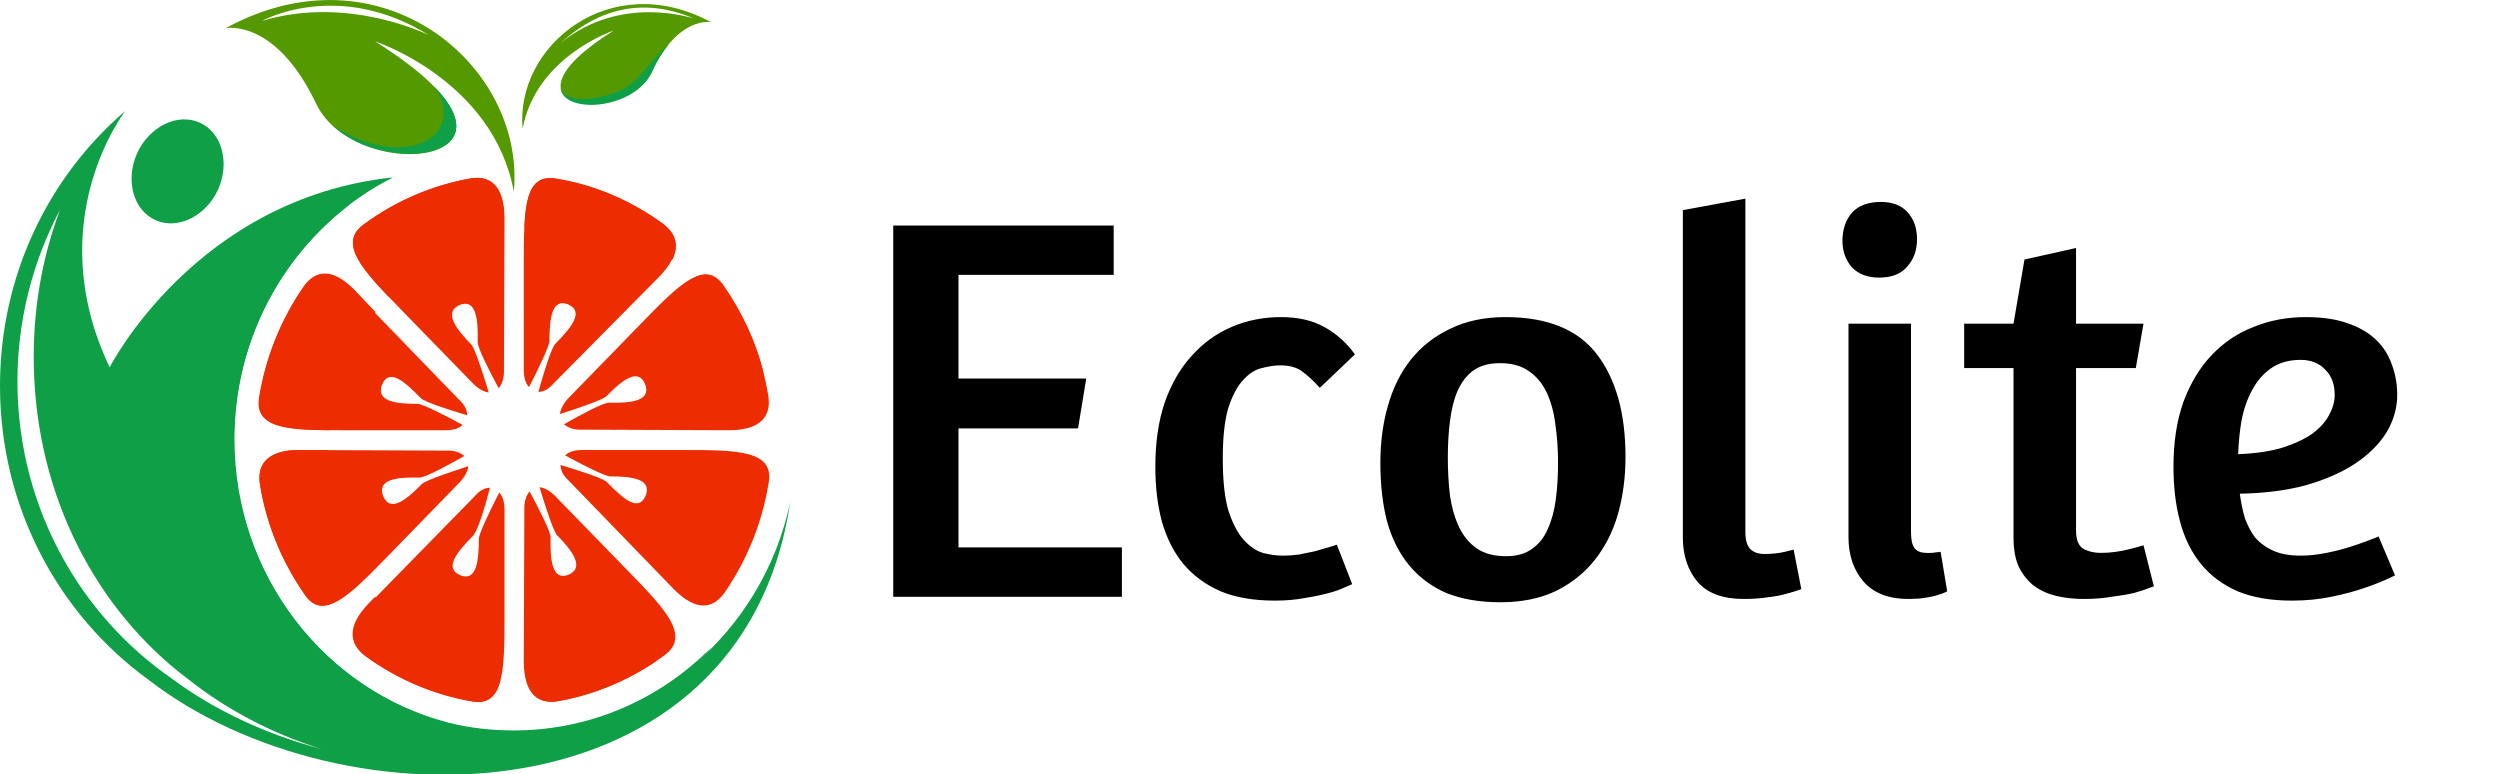
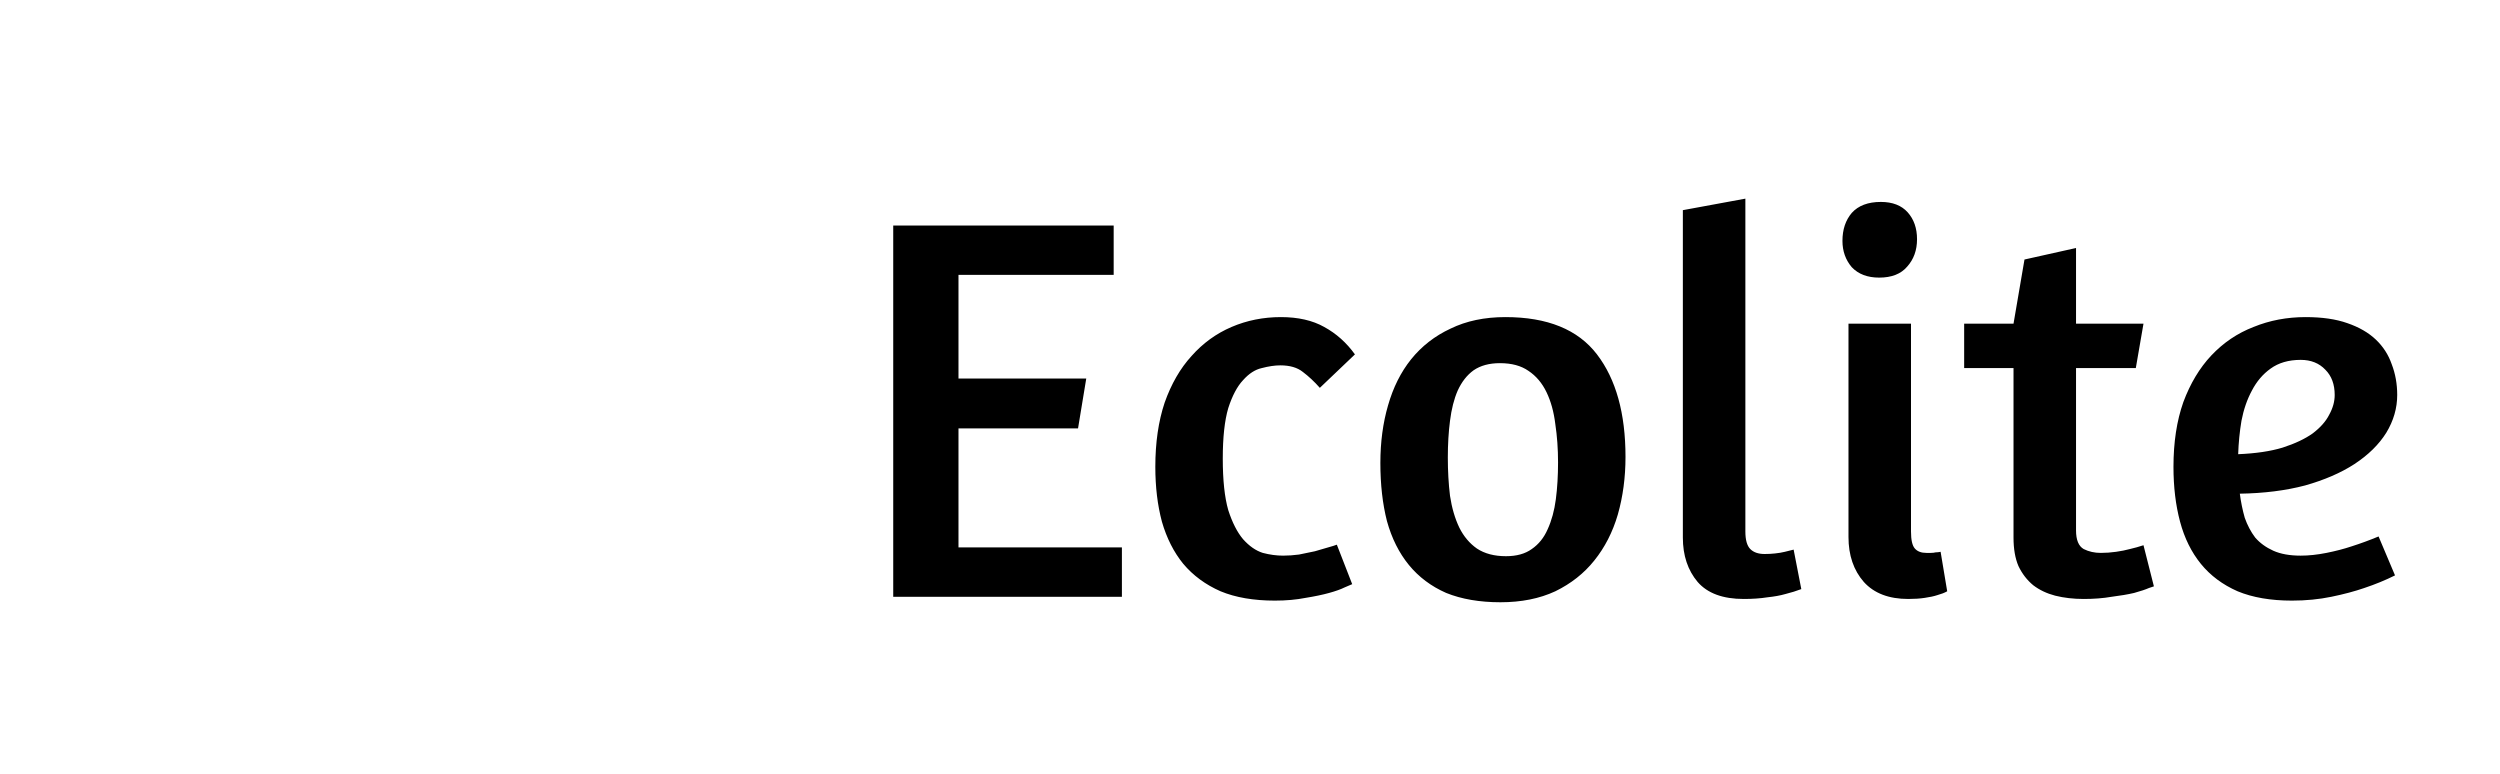
<svg xmlns="http://www.w3.org/2000/svg" width="155" height="48" viewBox="0 0 155 48" fill="none">
  <g clip-path="url(#clip0_108_31)">
    <path fill-rule="evenodd" clip-rule="evenodd" d="M32.474 16.384C32.474 18.576 32.474 20.768 32.474 22.923C32.474 23.406 32.582 23.777 32.799 24C33.414 22.811 34.065 21.436 34.065 21.139C34.065 19.765 34.209 18.464 35.222 18.873C36.234 19.319 35.439 20.285 34.426 21.325C34.173 21.585 33.739 23.034 33.378 24.297C33.667 24.297 33.992 24.149 34.282 23.814L40.863 17.164C42.346 15.641 42.057 14.563 41.08 13.858C39.127 12.446 36.885 11.48 34.463 11.071C32.51 10.737 32.474 13.04 32.474 16.384Z" fill="#ED2C01" />
    <path fill-rule="evenodd" clip-rule="evenodd" d="M39.779 20.025C38.26 21.585 36.777 23.108 35.258 24.669C34.933 25.003 34.752 25.375 34.716 25.672C35.981 25.263 37.392 24.78 37.609 24.557C38.549 23.591 39.562 22.774 39.995 23.814C40.393 24.855 39.164 25.003 37.754 24.966C37.392 24.966 36.09 25.672 34.969 26.303C35.186 26.489 35.511 26.638 35.945 26.638L45.203 26.675C47.264 26.675 47.843 25.709 47.626 24.483C47.228 22.068 46.288 19.765 44.841 17.684C43.684 16.049 42.093 17.647 39.779 20.025Z" fill="#ED2C01" />
    <path fill-rule="evenodd" clip-rule="evenodd" d="M42.455 27.901C40.321 27.901 38.187 27.901 36.09 27.901C35.62 27.901 35.258 28.012 35.041 28.235C36.198 28.867 37.536 29.536 37.826 29.536C39.164 29.536 40.429 29.684 40.032 30.724C39.598 31.765 38.657 30.947 37.645 29.907C37.392 29.647 35.981 29.201 34.752 28.83C34.752 29.127 34.897 29.461 35.222 29.759L41.731 36.483C43.214 38.006 44.263 37.709 44.95 36.706C46.324 34.7 47.264 32.396 47.662 29.907C47.987 27.938 45.745 27.901 42.455 27.901Z" fill="#ED2C01" />
    <path fill-rule="evenodd" clip-rule="evenodd" d="M38.947 35.406C37.428 33.845 35.945 32.322 34.426 30.762C34.101 30.427 33.739 30.241 33.45 30.204C33.848 31.505 34.318 32.954 34.535 33.176C35.475 34.142 36.271 35.183 35.258 35.629C34.246 36.037 34.101 34.774 34.137 33.325C34.137 32.954 33.45 31.616 32.835 30.464C32.654 30.687 32.51 31.022 32.51 31.468L32.474 40.978C32.474 43.096 33.414 43.69 34.607 43.468C36.958 43.059 39.2 42.093 41.225 40.607C42.816 39.418 41.261 37.783 38.947 35.406Z" fill="#ED2C01" />
    <path fill-rule="evenodd" clip-rule="evenodd" d="M31.281 38.155C31.281 35.963 31.281 33.771 31.281 31.616C31.281 31.133 31.172 30.762 30.955 30.539C30.341 31.728 29.69 33.102 29.69 33.399C29.69 34.774 29.545 36.074 28.532 35.666C27.52 35.22 28.316 34.254 29.328 33.214C29.617 32.916 30.051 31.505 30.377 30.241C30.087 30.241 29.762 30.39 29.473 30.724L22.927 37.412C21.445 38.935 21.734 40.012 22.71 40.718C24.663 42.13 26.905 43.096 29.328 43.505C31.245 43.802 31.281 41.536 31.281 38.155Z" fill="#ED2C01" />
    <path fill-rule="evenodd" clip-rule="evenodd" d="M23.976 34.551C25.495 32.991 26.977 31.468 28.496 29.907C28.822 29.573 29.003 29.201 29.039 28.904C27.773 29.313 26.363 29.796 26.146 30.019C25.206 30.985 24.193 31.802 23.759 30.762C23.361 29.721 24.591 29.573 26.001 29.61C26.363 29.61 27.665 28.904 28.785 28.272C28.569 28.087 28.243 27.938 27.809 27.938L18.552 27.901C16.49 27.901 15.912 28.867 16.129 30.093C16.526 32.508 17.467 34.811 18.913 36.892C20.034 38.526 21.662 36.929 23.976 34.551Z" fill="#ED2C01" />
    <path fill-rule="evenodd" clip-rule="evenodd" d="M21.264 26.675C23.397 26.675 25.531 26.675 27.628 26.675C28.098 26.675 28.46 26.564 28.677 26.341C27.52 25.709 26.182 25.04 25.892 25.04C24.555 25.04 23.289 24.892 23.687 23.851C24.12 22.811 25.061 23.628 26.073 24.669C26.326 24.929 27.737 25.375 28.966 25.746C28.966 25.449 28.822 25.114 28.496 24.817L21.987 18.093C20.504 16.57 19.456 16.867 18.768 17.87C17.394 19.876 16.454 22.18 16.056 24.669C15.767 26.638 18.009 26.675 21.264 26.675Z" fill="#ED2C01" />
    <path fill-rule="evenodd" clip-rule="evenodd" d="M24.807 19.133C26.326 20.694 27.809 22.217 29.328 23.777C29.653 24.111 30.015 24.297 30.304 24.334C29.906 23.034 29.436 21.585 29.219 21.362C28.279 20.396 27.483 19.356 28.496 18.91C29.508 18.502 29.653 19.765 29.617 21.214C29.617 21.585 30.304 22.923 30.919 24.074C31.099 23.851 31.244 23.517 31.244 23.071L31.28 13.56C31.28 11.443 30.34 10.848 29.147 11.071C26.796 11.48 24.554 12.446 22.529 13.932C20.938 15.121 22.493 16.755 24.807 19.133Z" fill="#ED2C01" />
-     <path fill-rule="evenodd" clip-rule="evenodd" d="M12.621 7.728C13.922 8.508 14.248 10.44 13.38 12.037C12.476 13.635 10.704 14.303 9.402 13.523C8.1 12.743 7.775 10.811 8.643 9.214C9.547 7.616 11.319 6.947 12.621 7.728ZM11.644 42.093C6.003 37.858 2.242 30.762 2.097 22.663C2.025 19.245 2.604 15.975 3.725 13.003C1.989 16.272 1.013 20.062 1.085 24.074C1.23 31.579 4.99 38.155 10.632 42.056C13.272 44.025 16.454 45.511 19.925 46.44C16.852 45.474 14.031 43.988 11.644 42.093ZM14.537 27.232C14.537 20.099 18.551 13.932 24.373 10.997C12.114 12.297 6.799 22.774 6.799 22.774C2.459 13.672 7.775 6.873 7.775 6.873C3.001 10.96 0 17.09 0 23.926C0 31.43 3.616 38.081 9.185 42.13C21.264 51.492 46.071 51.046 49 31.096C47.3 39.232 40.285 45.325 31.859 45.325C30.449 45.325 29.111 45.176 27.809 44.842C20.179 42.836 14.537 35.703 14.537 27.232Z" fill="#0F9F46" />
    <path fill-rule="evenodd" clip-rule="evenodd" d="M31.027 42.167C27.881 41.387 25.169 39.529 23.252 37.003L22.89 37.375C21.408 38.898 21.697 39.975 22.673 40.681C24.626 42.093 26.868 43.059 29.291 43.468C30.267 43.653 30.774 43.133 31.027 42.167ZM22.529 35.963C21.118 33.734 20.323 31.059 20.323 28.198C20.323 28.087 20.323 27.975 20.323 27.901H18.551C16.49 27.901 15.911 28.867 16.128 30.093C16.526 32.508 17.466 34.811 18.913 36.892C19.78 38.155 20.974 37.449 22.529 35.963ZM16.092 24.632C15.803 26.452 17.611 26.638 20.395 26.675C20.684 23.926 21.733 21.436 23.288 19.356L22.023 18.019C20.54 16.495 19.491 16.793 18.804 17.796C17.43 19.802 16.49 22.142 16.092 24.632ZM22.529 13.932C21.118 14.972 22.203 16.421 24.084 18.39C25.964 16.347 28.459 14.861 31.244 14.192V13.56C31.244 11.443 30.304 10.848 29.11 11.071C26.796 11.517 24.518 12.446 22.529 13.932ZM44.841 17.684C44.371 17.015 43.792 16.867 43.141 17.164C45.022 18.762 46.504 20.842 47.372 23.257C46.902 21.251 46.034 19.393 44.841 17.684ZM34.426 11.071C32.98 10.848 32.618 12 32.51 14.006C33.088 13.932 33.667 13.895 34.282 13.895C36.994 13.895 39.525 14.675 41.695 16.087C42.165 15.121 41.803 14.415 41.08 13.858C39.127 12.446 36.885 11.443 34.426 11.071ZM40.863 40.867C38.91 41.944 36.668 42.539 34.282 42.539C33.739 42.539 33.233 42.502 32.727 42.464C33.088 43.356 33.811 43.616 34.643 43.468C36.813 43.059 38.946 42.204 40.863 40.867Z" fill="#ED2C01" />
-     <path fill-rule="evenodd" clip-rule="evenodd" d="M27.809 44.805C20.179 42.836 14.501 35.703 14.501 27.232C14.537 21.251 17.358 15.975 21.698 12.669C16.49 15.827 13.019 21.659 13.019 28.31C13.019 38.341 20.938 46.477 30.702 46.477C36.054 46.477 40.9 44.025 44.118 40.124C40.972 43.319 36.633 45.288 31.859 45.288C30.485 45.288 29.111 45.139 27.809 44.805Z" fill="#0F9F46" />
    <path fill-rule="evenodd" clip-rule="evenodd" d="M34.752 2.675C35.837 1.709 38.73 -0.706 43.033 1.152C42.997 1.152 38.513 -0.409 34.752 2.675ZM44.082 1.375C44.082 1.375 42.057 0.966 40.429 4.421C38.802 7.876 30.123 6.873 38.043 1.895C38.043 1.895 33.233 3.492 32.401 7.988C31.931 2.861 37.826 -2.006 44.082 1.375Z" fill="#549900" />
    <path fill-rule="evenodd" clip-rule="evenodd" d="M41.478 2.749C41.117 3.158 40.755 3.715 40.429 4.458C39.308 6.836 34.933 7.096 34.752 5.461C35.186 6.687 37.753 5.981 38.621 5.536C39.742 4.941 40.032 4.012 41.478 2.749Z" fill="#0F9F46" />
    <path fill-rule="evenodd" clip-rule="evenodd" d="M16.237 1.3C16.237 1.3 20.938 -1.337 26.616 2.192C26.616 2.192 21.625 -0.334 16.237 1.3ZM13.995 1.746C13.995 1.746 17.069 1.115 19.6 6.427C22.132 11.74 35.367 10.18 23.253 2.563C23.253 2.563 30.594 4.978 31.859 11.889C32.583 4.012 23.578 -3.492 13.995 1.746Z" fill="#549900" />
    <path fill-rule="evenodd" clip-rule="evenodd" d="M20.612 7.765C23.867 10.811 31.389 9.882 26.905 5.35C29.038 8.248 25.277 10.811 20.612 7.765Z" fill="#0F9F46" />
  </g>
  <g filter="url(#filter0_d_108_31)">
    <path d="M55.38 13.982H69.048V17.042H59.426V23.468H67.348L66.838 26.562H59.426V33.94H69.558V37H55.38V13.982ZM81.83 24.046C81.49 23.661 81.138 23.332 80.776 23.06C80.436 22.788 79.971 22.652 79.382 22.652C79.042 22.652 78.656 22.709 78.226 22.822C77.818 22.913 77.432 23.162 77.07 23.57C76.707 23.955 76.401 24.533 76.152 25.304C75.925 26.075 75.812 27.117 75.812 28.432C75.812 29.769 75.925 30.835 76.152 31.628C76.401 32.399 76.707 32.999 77.07 33.43C77.455 33.861 77.863 34.144 78.294 34.28C78.724 34.393 79.144 34.45 79.552 34.45C79.869 34.45 80.198 34.427 80.538 34.382C80.878 34.314 81.206 34.246 81.524 34.178C81.841 34.087 82.113 34.008 82.34 33.94C82.589 33.872 82.77 33.815 82.884 33.77L83.836 36.218C83.768 36.241 83.609 36.309 83.36 36.422C83.133 36.535 82.816 36.649 82.408 36.762C82 36.875 81.512 36.977 80.946 37.068C80.379 37.181 79.744 37.238 79.042 37.238C77.727 37.238 76.605 37.045 75.676 36.66C74.746 36.252 73.976 35.685 73.364 34.96C72.774 34.235 72.332 33.362 72.038 32.342C71.766 31.322 71.63 30.189 71.63 28.942C71.63 27.446 71.822 26.12 72.208 24.964C72.616 23.808 73.171 22.845 73.874 22.074C74.576 21.281 75.404 20.68 76.356 20.272C77.308 19.864 78.328 19.66 79.416 19.66C80.481 19.66 81.376 19.864 82.102 20.272C82.85 20.68 83.484 21.247 84.006 21.972L81.83 24.046ZM93.335 19.66C95.942 19.66 97.834 20.431 99.013 21.972C100.192 23.513 100.781 25.633 100.781 28.33C100.781 29.599 100.622 30.789 100.305 31.9C99.988 32.988 99.5 33.94 98.843 34.756C98.208 35.549 97.404 36.184 96.429 36.66C95.454 37.113 94.321 37.34 93.029 37.34C91.737 37.34 90.615 37.147 89.663 36.762C88.734 36.354 87.963 35.776 87.351 35.028C86.739 34.28 86.286 33.373 85.991 32.308C85.719 31.243 85.583 30.041 85.583 28.704C85.583 27.412 85.742 26.222 86.059 25.134C86.376 24.023 86.852 23.071 87.487 22.278C88.144 21.462 88.96 20.827 89.935 20.374C90.91 19.898 92.043 19.66 93.335 19.66ZM92.995 22.516C92.338 22.516 91.794 22.663 91.363 22.958C90.955 23.253 90.626 23.672 90.377 24.216C90.15 24.737 89.992 25.361 89.901 26.086C89.81 26.789 89.765 27.548 89.765 28.364C89.765 29.203 89.81 29.996 89.901 30.744C90.014 31.492 90.207 32.149 90.479 32.716C90.751 33.26 91.114 33.691 91.567 34.008C92.043 34.325 92.644 34.484 93.369 34.484C94.026 34.484 94.559 34.337 94.967 34.042C95.398 33.747 95.726 33.339 95.953 32.818C96.202 32.274 96.372 31.651 96.463 30.948C96.554 30.245 96.599 29.486 96.599 28.67C96.599 27.831 96.542 27.038 96.429 26.29C96.338 25.542 96.157 24.885 95.885 24.318C95.613 23.751 95.239 23.309 94.763 22.992C94.31 22.675 93.72 22.516 92.995 22.516ZM108.111 37.136C106.819 37.136 105.867 36.785 105.255 36.082C104.643 35.357 104.337 34.439 104.337 33.328V13.03L108.213 12.316V32.954C108.213 33.475 108.315 33.838 108.519 34.042C108.723 34.246 109.018 34.348 109.403 34.348C109.63 34.348 109.845 34.337 110.049 34.314C110.276 34.291 110.48 34.257 110.661 34.212C110.865 34.167 111.047 34.121 111.205 34.076L111.681 36.524C111.387 36.637 111.058 36.739 110.695 36.83C110.378 36.921 110.004 36.989 109.573 37.034C109.143 37.102 108.655 37.136 108.111 37.136ZM118.312 37.136C117.111 37.136 116.193 36.785 115.558 36.082C114.923 35.357 114.606 34.427 114.606 33.294V20.068H118.482V32.954C118.482 33.475 118.561 33.827 118.72 34.008C118.879 34.189 119.117 34.28 119.434 34.28C119.525 34.28 119.615 34.28 119.706 34.28C119.819 34.28 119.921 34.269 120.012 34.246C120.103 34.246 120.205 34.235 120.318 34.212L120.726 36.66C120.567 36.751 120.363 36.83 120.114 36.898C119.91 36.966 119.649 37.023 119.332 37.068C119.037 37.113 118.697 37.136 118.312 37.136ZM116.612 12.52C117.337 12.52 117.893 12.735 118.278 13.166C118.663 13.597 118.856 14.152 118.856 14.832C118.856 15.512 118.652 16.079 118.244 16.532C117.859 16.985 117.281 17.212 116.51 17.212C115.785 17.212 115.218 16.997 114.81 16.566C114.425 16.113 114.232 15.569 114.232 14.934C114.232 14.231 114.425 13.653 114.81 13.2C115.218 12.747 115.819 12.52 116.612 12.52ZM121.778 20.068H124.838L125.518 16.09L128.714 15.376V20.068H132.896L132.42 22.822H128.714V32.886C128.714 33.475 128.873 33.861 129.19 34.042C129.508 34.201 129.859 34.28 130.244 34.28C130.562 34.28 130.879 34.257 131.196 34.212C131.514 34.167 131.797 34.11 132.046 34.042C132.341 33.974 132.624 33.895 132.896 33.804L133.542 36.354L133.236 36.456C133.032 36.547 132.726 36.649 132.318 36.762C131.933 36.853 131.468 36.932 130.924 37C130.403 37.091 129.825 37.136 129.19 37.136C128.556 37.136 127.966 37.068 127.422 36.932C126.901 36.796 126.448 36.581 126.062 36.286C125.677 35.969 125.371 35.572 125.144 35.096C124.94 34.62 124.838 34.031 124.838 33.328V22.822H121.778V20.068ZM134.755 28.942C134.755 27.423 134.959 26.086 135.367 24.93C135.798 23.774 136.376 22.811 137.101 22.04C137.849 21.247 138.722 20.657 139.719 20.272C140.717 19.864 141.793 19.66 142.949 19.66C143.969 19.66 144.831 19.785 145.533 20.034C146.259 20.283 146.848 20.623 147.301 21.054C147.755 21.485 148.083 21.995 148.287 22.584C148.514 23.173 148.627 23.808 148.627 24.488C148.627 25.304 148.401 26.086 147.947 26.834C147.494 27.559 146.837 28.205 145.975 28.772C145.137 29.316 144.117 29.758 142.915 30.098C141.714 30.415 140.365 30.585 138.869 30.608C138.937 31.129 139.039 31.628 139.175 32.104C139.334 32.557 139.549 32.965 139.821 33.328C140.116 33.668 140.49 33.94 140.943 34.144C141.397 34.348 141.963 34.45 142.643 34.45C143.142 34.45 143.675 34.393 144.241 34.28C144.808 34.167 145.329 34.031 145.805 33.872C146.372 33.691 146.927 33.487 147.471 33.26L148.491 35.674C147.902 35.969 147.267 36.229 146.587 36.456C145.998 36.66 145.318 36.841 144.547 37C143.777 37.159 142.961 37.238 142.099 37.238C140.785 37.238 139.663 37.045 138.733 36.66C137.804 36.252 137.045 35.685 136.455 34.96C135.866 34.235 135.435 33.362 135.163 32.342C134.891 31.322 134.755 30.189 134.755 28.942ZM142.643 22.312C141.895 22.312 141.272 22.493 140.773 22.856C140.297 23.196 139.912 23.649 139.617 24.216C139.323 24.76 139.107 25.383 138.971 26.086C138.858 26.766 138.79 27.457 138.767 28.16C139.855 28.115 140.773 27.979 141.521 27.752C142.292 27.503 142.915 27.208 143.391 26.868C143.867 26.505 144.207 26.12 144.411 25.712C144.638 25.304 144.751 24.896 144.751 24.488C144.751 23.831 144.559 23.309 144.173 22.924C143.788 22.516 143.278 22.312 142.643 22.312Z" fill="black" />
  </g>
  <defs>
    <filter id="filter0_d_108_31" x="49.38" y="6.316" width="105.247" height="37.024" filterUnits="userSpaceOnUse" color-interpolation-filters="sRGB">
      <feFlood flood-opacity="0" result="BackgroundImageFix" />
      <feColorMatrix in="SourceAlpha" type="matrix" values="0 0 0 0 0 0 0 0 0 0 0 0 0 0 0 0 0 0 127 0" result="hardAlpha" />
      <feOffset />
      <feGaussianBlur stdDeviation="3" />
      <feComposite in2="hardAlpha" operator="out" />
      <feColorMatrix type="matrix" values="0 0 0 0 0 0 0 0 0 0 0 0 0 0 0 0 0 0 0.2 0" />
      <feBlend mode="normal" in2="BackgroundImageFix" result="effect1_dropShadow_108_31" />
      <feBlend mode="normal" in="SourceGraphic" in2="effect1_dropShadow_108_31" result="shape" />
    </filter>
    <clipPath id="clip0_108_31">
-       <rect width="49" height="48" fill="white" />
-     </clipPath>
+       </clipPath>
  </defs>
</svg>